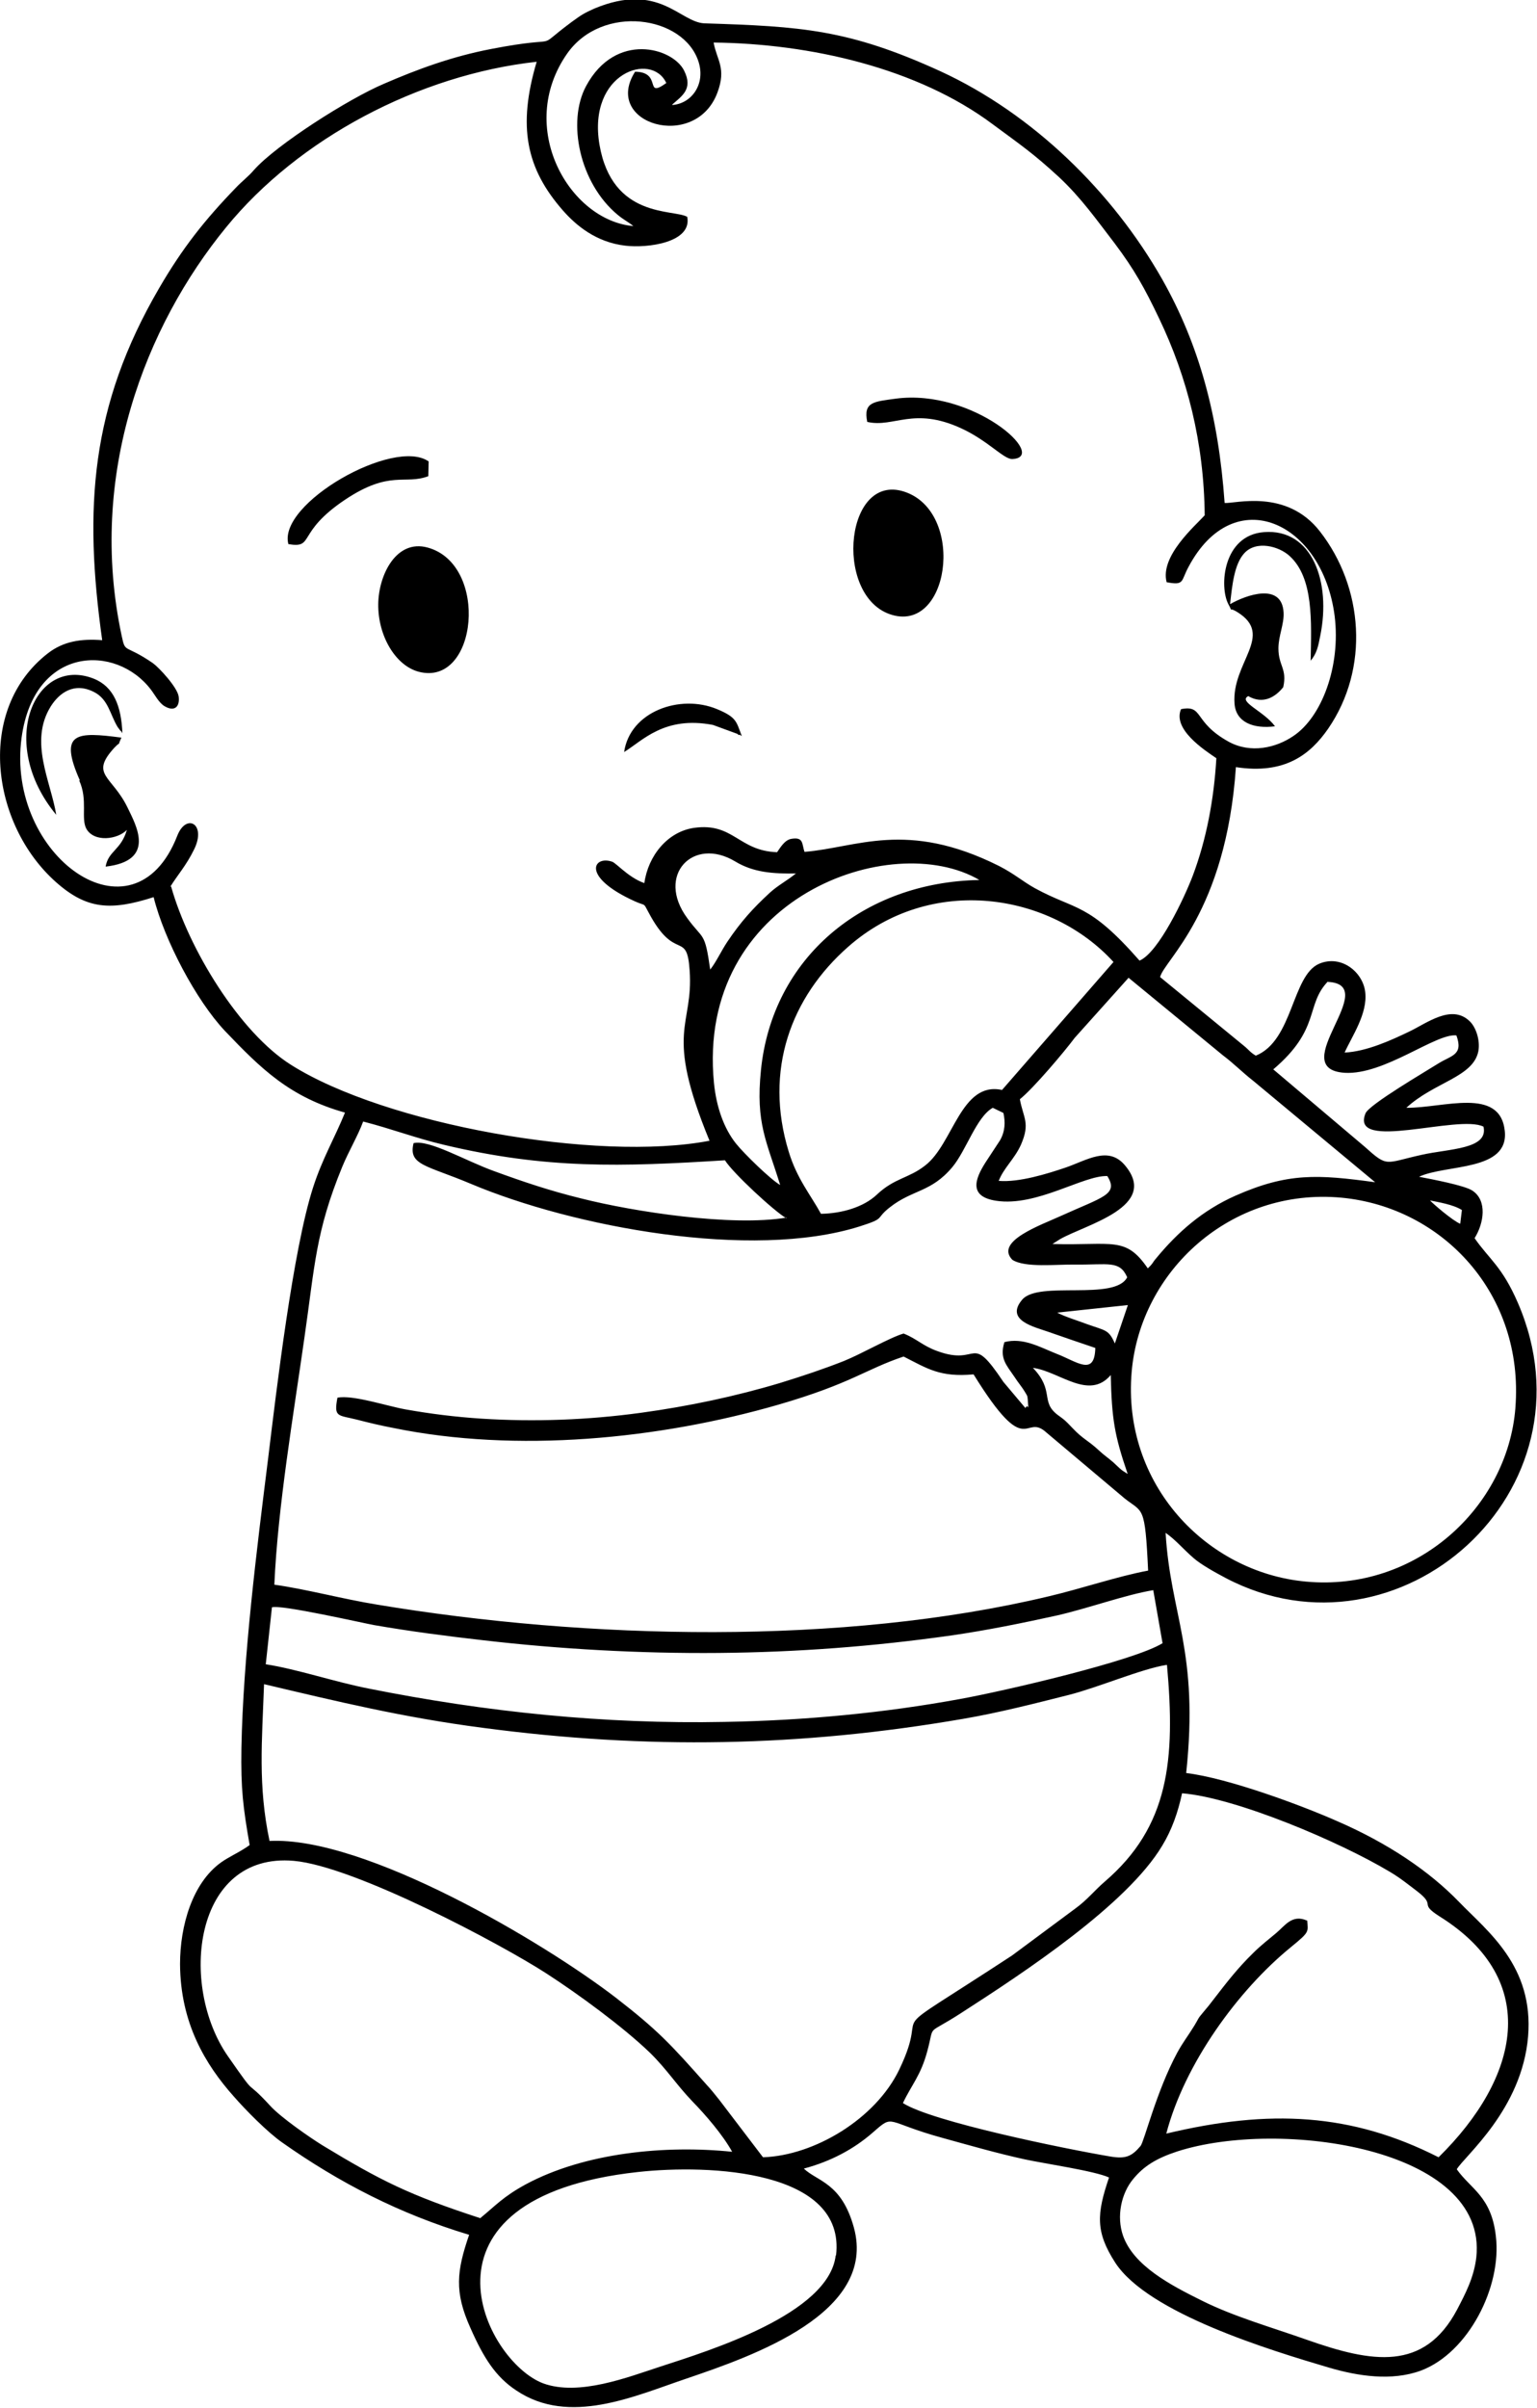
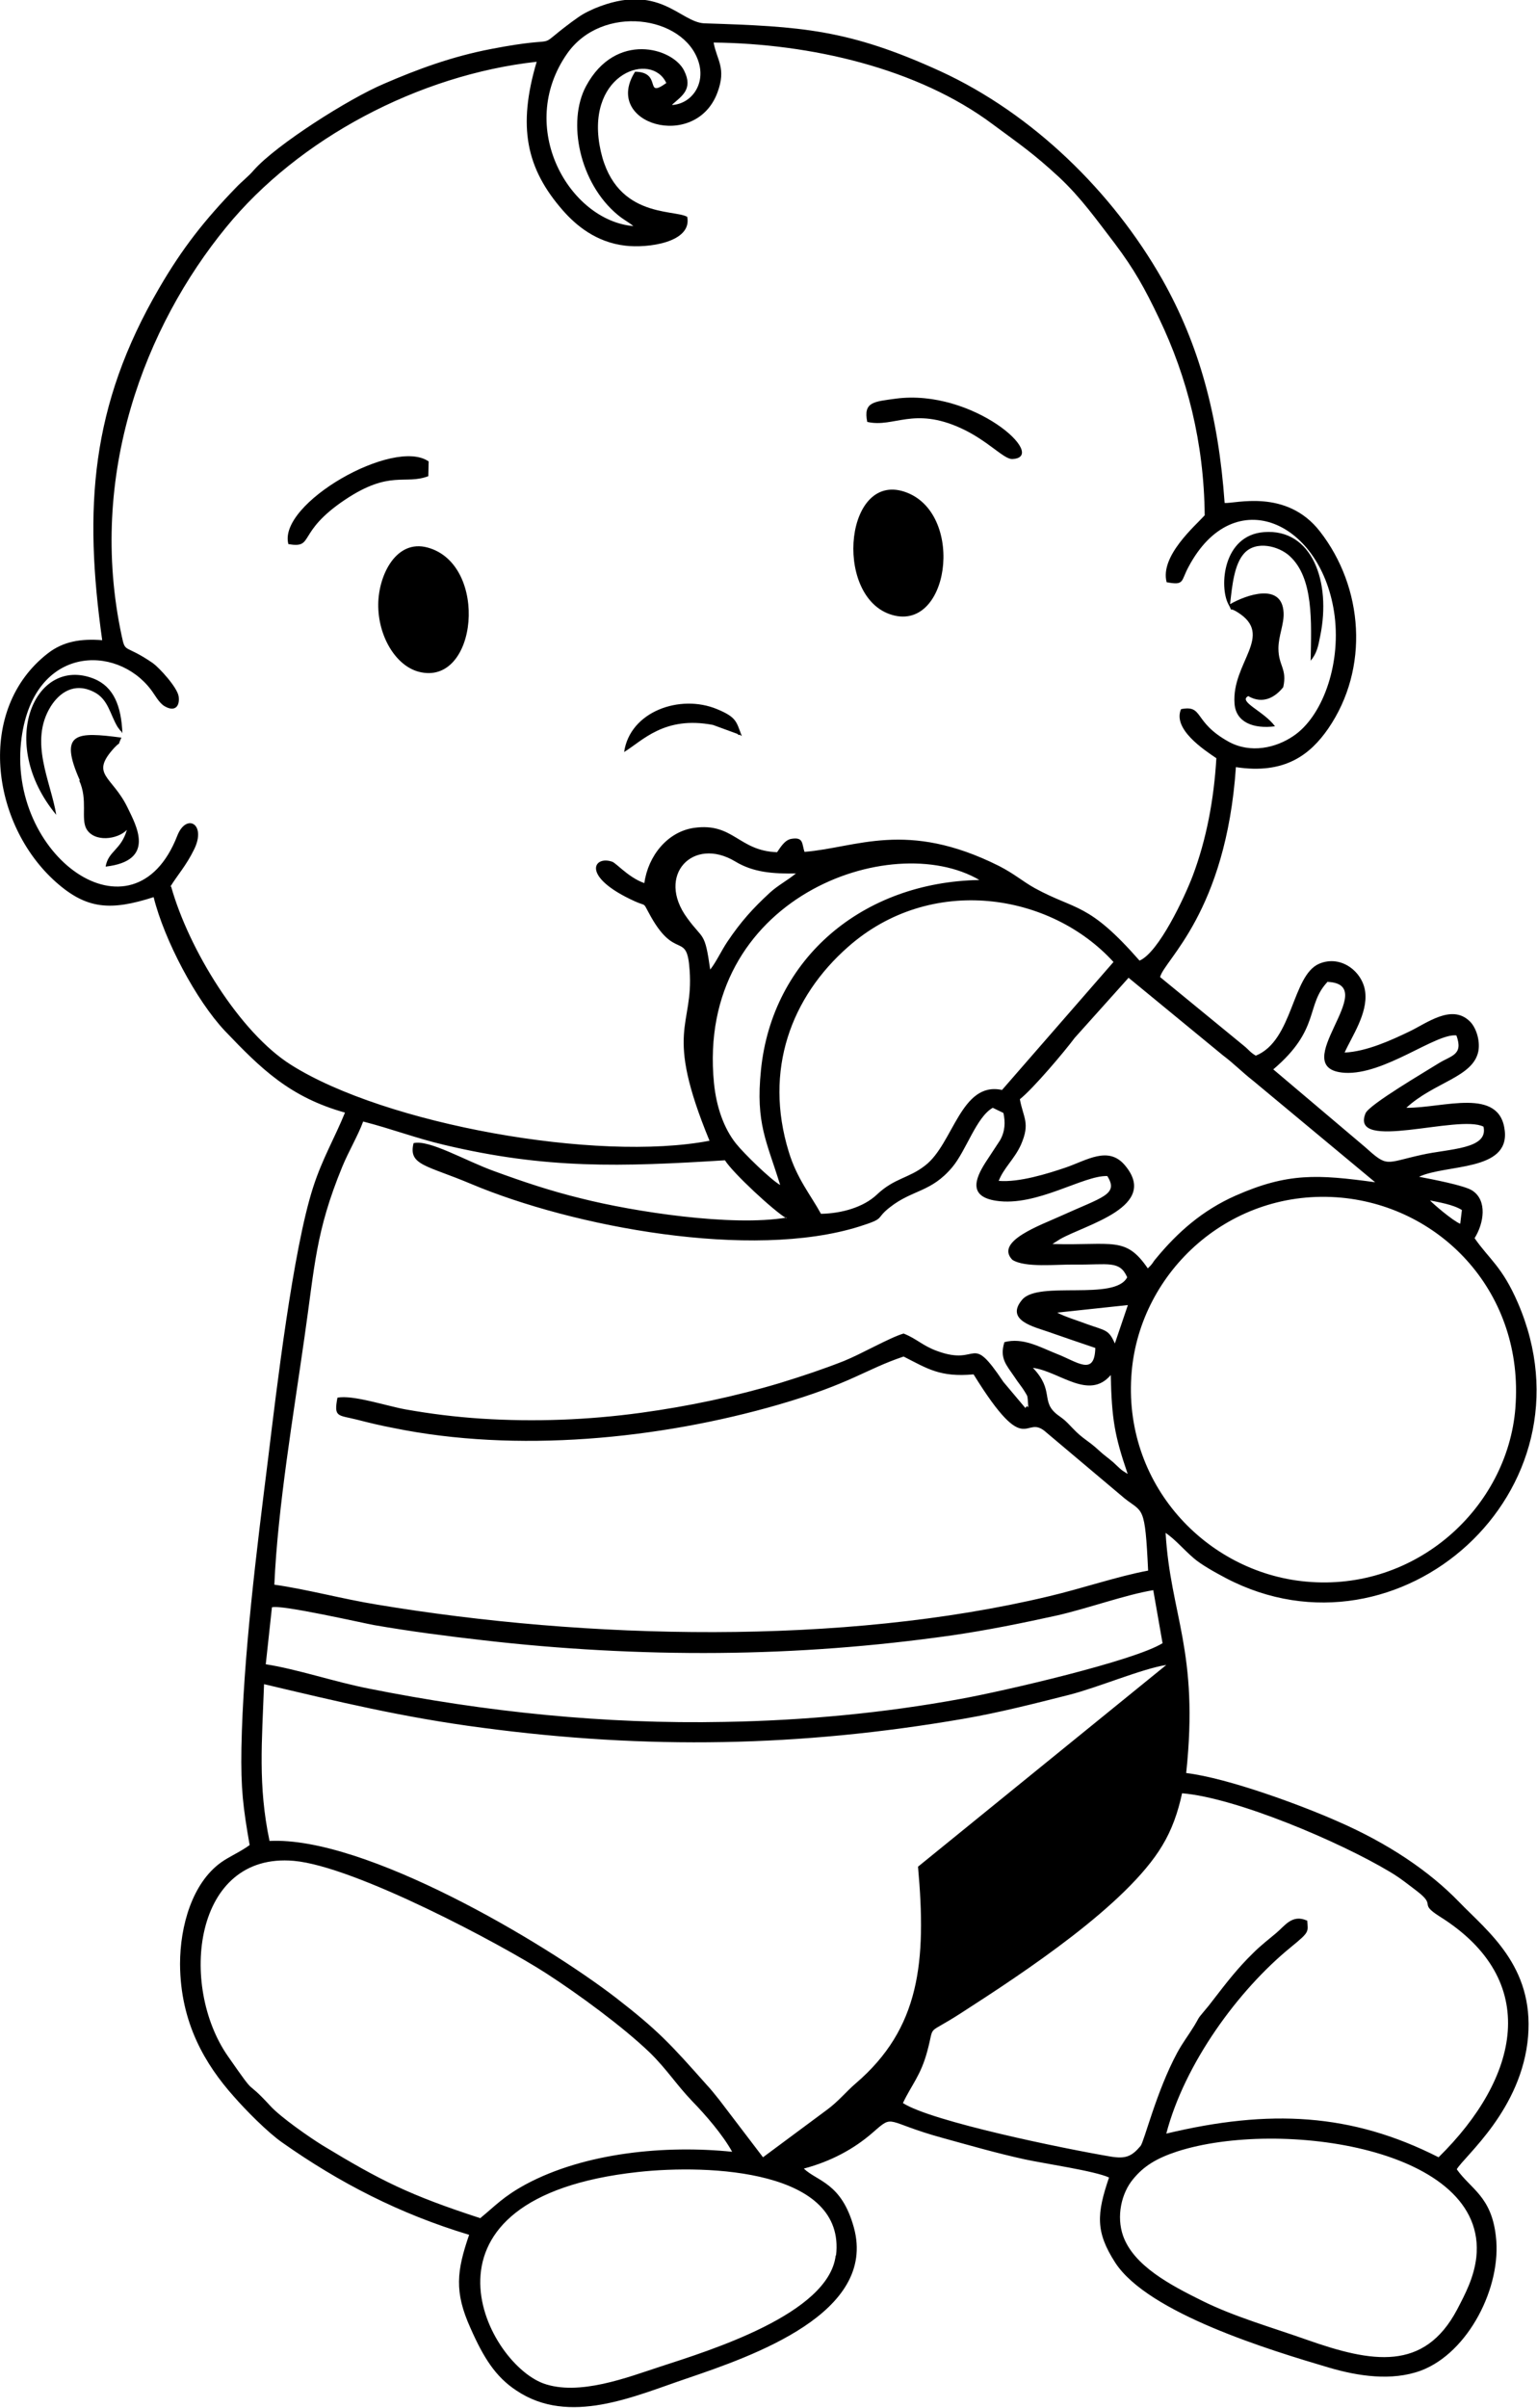
<svg xmlns="http://www.w3.org/2000/svg" xml:space="preserve" width="100%" height="100%" version="1.1" style="shape-rendering:geometricPrecision; text-rendering:geometricPrecision; image-rendering:optimizeQuality; fill-rule:evenodd; clip-rule:evenodd" viewBox="0 0 4.482 7.018">
  <g id="Layer_x0020_1">
-     <path class="fil0" d="M2.162 2.145c-0.002,-0.001 -0.005,-0.005 -0.006,-0.003 -0.001,0.002 -0.005,-0.002 -0.006,-0.003l-0.071 -0.026c-0.142,-0.027 -0.205,0.046 -0.259,0.079 0.017,-0.118 0.163,-0.17 0.271,-0.125 0.058,0.024 0.056,0.037 0.072,0.078zm0.483 -0.709c0.171,0.067 0.122,0.415 -0.051,0.354 -0.165,-0.059 -0.128,-0.424 0.051,-0.354zm-2.412 0.839c-0.063,-0.142 -0.009,-0.142 0.121,-0.125 -0.014,0.031 0.002,0.006 -0.021,0.03 -0.072,0.079 -0.006,0.081 0.039,0.174 0.025,0.052 0.084,0.155 -0.064,0.172 0.008,-0.046 0.045,-0.048 0.062,-0.107 -0.027,0.028 -0.095,0.037 -0.118,-0.003 -0.017,-0.031 0.005,-0.084 -0.021,-0.141zm2.205 4.299c0.029,-0.249 -0.369,-0.266 -0.578,-0.243 -0.686,0.075 -0.447,0.552 -0.276,0.616 0.104,0.038 0.247,-0.018 0.342,-0.049 0.141,-0.046 0.491,-0.153 0.511,-0.324zm0.837 -0.057c0.031,0.087 0.137,0.143 0.23,0.189 0.092,0.046 0.204,0.078 0.306,0.114 0.19,0.067 0.342,0.093 0.438,-0.088 0.024,-0.046 0.049,-0.093 0.056,-0.152 0.035,-0.32 -0.574,-0.405 -0.872,-0.309 -0.061,0.02 -0.098,0.043 -0.129,0.081 -0.034,0.041 -0.049,0.108 -0.029,0.165zm-1.874 -0.052c0.044,-0.036 0.066,-0.062 0.132,-0.098 0.173,-0.093 0.408,-0.115 0.602,-0.095 -0.027,-0.049 -0.077,-0.107 -0.116,-0.147 -0.047,-0.049 -0.074,-0.093 -0.124,-0.142 -0.078,-0.075 -0.209,-0.171 -0.302,-0.231 -0.128,-0.083 -0.557,-0.312 -0.736,-0.328 -0.293,-0.026 -0.336,0.364 -0.192,0.57 0.092,0.132 0.042,0.056 0.123,0.144 0.031,0.034 0.115,0.092 0.152,0.115 0.17,0.103 0.253,0.145 0.462,0.213zm2.411 -0.867c0.002,0.034 0.008,0.032 -0.047,0.077 -0.155,0.126 -0.311,0.341 -0.364,0.544 0.301,-0.072 0.54,-0.06 0.794,0.069 0.235,-0.231 0.302,-0.515 0.003,-0.702 -0.063,-0.04 -0.008,-0.029 -0.065,-0.073 -0.025,-0.019 -0.051,-0.04 -0.08,-0.057 -0.145,-0.087 -0.448,-0.216 -0.606,-0.229 -0.012,0.056 -0.03,0.107 -0.058,0.153 -0.103,0.172 -0.402,0.369 -0.587,0.488 -0.105,0.068 -0.075,0.027 -0.098,0.111 -0.019,0.071 -0.046,0.098 -0.071,0.151 0.084,0.054 0.47,0.133 0.606,0.156 0.043,0.007 0.061,0 0.087,-0.031 0.011,-0.014 0.046,-0.159 0.107,-0.272 0.017,-0.031 0.031,-0.048 0.05,-0.079 0.013,-0.021 0.008,-0.018 0.026,-0.039 0.015,-0.018 0.017,-0.02 0.029,-0.036 0.04,-0.052 0.072,-0.093 0.115,-0.135 0.025,-0.025 0.043,-0.038 0.069,-0.06 0.025,-0.021 0.046,-0.055 0.089,-0.036zm-0.411 -0.745c-0.071,0.011 -0.2,0.066 -0.283,0.087 -0.099,0.025 -0.204,0.052 -0.309,0.07 -0.476,0.082 -0.922,0.09 -1.403,0.026 -0.23,-0.03 -0.42,-0.076 -0.636,-0.127 -0.006,0.167 -0.018,0.296 0.016,0.457 0.278,-0.014 0.798,0.294 1.01,0.457 0.124,0.096 0.16,0.136 0.264,0.253 0.013,0.014 0.021,0.024 0.037,0.044l0.128 0.168c0.15,-0.005 0.328,-0.112 0.397,-0.255 0.101,-0.21 -0.084,-0.063 0.329,-0.333l0.186 -0.138c0.033,-0.024 0.055,-0.052 0.084,-0.077 0.188,-0.161 0.207,-0.355 0.182,-0.632zm-0.011 -0.064l-0.027 -0.154c-0.08,0.013 -0.193,0.054 -0.282,0.074 -0.1,0.022 -0.203,0.043 -0.307,0.058 -0.225,0.032 -0.45,0.049 -0.679,0.051 -0.227,0.002 -0.462,-0.011 -0.686,-0.037 -0.106,-0.012 -0.213,-0.026 -0.317,-0.044 -0.029,-0.005 -0.274,-0.061 -0.299,-0.052l-0.018 0.166c0.091,0.014 0.203,0.052 0.301,0.071 0.341,0.068 0.686,0.104 1.037,0.097 0.232,-0.004 0.465,-0.026 0.688,-0.067 0.122,-0.022 0.508,-0.111 0.59,-0.163zm1.029 -0.686c0.026,-0.331 -0.212,-0.584 -0.507,-0.612 -0.323,-0.03 -0.587,0.214 -0.612,0.508 -0.028,0.325 0.216,0.584 0.508,0.611 0.322,0.03 0.588,-0.216 0.611,-0.506zm-1.131 0.192c-0.038,-0.111 -0.046,-0.159 -0.049,-0.287 -0.064,0.075 -0.15,-0.011 -0.227,-0.021 0.064,0.067 0.021,0.098 0.072,0.137 0.022,0.016 0.021,0.015 0.043,0.038 0.032,0.034 0.046,0.036 0.079,0.067 0.014,0.013 0.025,0.02 0.04,0.033 0.022,0.02 0.019,0.02 0.042,0.034zm0.001 -0.491l-0.206 0.022c0.022,0.012 0.059,0.023 0.088,0.034 0.053,0.019 0.062,0.015 0.08,0.056l0.038 -0.112zm0.969 -0.236l0.005 -0.041c-0.025,-0.016 -0.069,-0.023 -0.093,-0.028 0.009,0.01 0.066,0.059 0.088,0.068zm-1.965 -0.017c-0.036,-0.021 -0.156,-0.132 -0.179,-0.169 -0.303,0.019 -0.521,0.026 -0.819,-0.045 -0.081,-0.019 -0.154,-0.047 -0.236,-0.068 -0.015,0.041 -0.042,0.086 -0.061,0.132 -0.078,0.19 -0.08,0.289 -0.11,0.496 -0.032,0.226 -0.078,0.495 -0.088,0.722 0.093,0.013 0.2,0.042 0.299,0.058 0.612,0.102 1.356,0.12 1.959,-0.024 0.094,-0.022 0.203,-0.059 0.29,-0.075 -0.009,-0.193 -0.015,-0.168 -0.068,-0.21l-0.228 -0.192c-0.066,-0.061 -0.054,0.087 -0.213,-0.17 -0.098,0.009 -0.135,-0.017 -0.204,-0.052 -0.113,0.038 -0.151,0.078 -0.364,0.14 -0.349,0.101 -0.765,0.142 -1.125,0.068 -0.037,-0.007 -0.07,-0.015 -0.105,-0.024 -0.056,-0.014 -0.068,-0.006 -0.057,-0.064 0.044,-0.009 0.143,0.024 0.198,0.034 0.073,0.013 0.145,0.022 0.221,0.027 0.156,0.01 0.312,0.004 0.466,-0.017 0.139,-0.019 0.276,-0.048 0.406,-0.087 0.065,-0.02 0.125,-0.04 0.186,-0.064 0.052,-0.021 0.135,-0.069 0.174,-0.08 0.038,0.015 0.056,0.036 0.098,0.051 0.125,0.046 0.094,-0.058 0.193,0.09l0.064 0.076c0.011,-0.018 0.01,0.023 0.007,-0.025 -0.001,-0.012 -0.002,-0.011 -0.009,-0.023 -0.007,-0.012 -0.019,-0.026 -0.03,-0.043 -0.023,-0.034 -0.044,-0.054 -0.029,-0.101 0.054,-0.014 0.102,0.014 0.152,0.034 0.06,0.023 0.111,0.067 0.113,-0.017 -0.039,-0.013 -0.091,-0.031 -0.137,-0.047 -0.039,-0.014 -0.128,-0.033 -0.076,-0.094 0.048,-0.056 0.27,0.005 0.306,-0.065 -0.022,-0.05 -0.055,-0.036 -0.152,-0.037 -0.054,-0.001 -0.146,0.01 -0.183,-0.014 -0.052,-0.054 0.083,-0.101 0.142,-0.128 0.121,-0.055 0.169,-0.062 0.135,-0.116 -0.069,-0.003 -0.206,0.09 -0.324,0.072 -0.08,-0.012 -0.063,-0.062 -0.031,-0.112l0.042 -0.064c0.015,-0.026 0.016,-0.053 0.01,-0.08l-0.031 -0.015c-0.048,0.027 -0.077,0.124 -0.118,0.173 -0.062,0.074 -0.116,0.065 -0.182,0.117 -0.045,0.035 -0.01,0.031 -0.089,0.056 -0.315,0.099 -0.835,0.001 -1.132,-0.124 -0.13,-0.055 -0.184,-0.054 -0.168,-0.119 0.046,-0.011 0.152,0.052 0.236,0.082 0.082,0.03 0.162,0.057 0.252,0.079 0.154,0.039 0.44,0.083 0.6,0.056zm0.619 -0.109c0.06,0.005 0.143,-0.021 0.196,-0.039 0.061,-0.021 0.123,-0.063 0.171,-0.008 0.105,0.122 -0.113,0.174 -0.188,0.217l-0.022 0.014c0.176,0.005 0.213,-0.024 0.278,0.071 0.017,-0.016 0.012,-0.015 0.025,-0.03 0.062,-0.075 0.134,-0.139 0.231,-0.182 0.152,-0.067 0.239,-0.062 0.407,-0.039l-0.356 -0.296c-0.032,-0.025 -0.056,-0.05 -0.088,-0.074l-0.275 -0.226 -0.157 0.175c-0.029,0.039 -0.12,0.147 -0.16,0.179 0.01,0.055 0.031,0.069 0.003,0.133 -0.019,0.042 -0.051,0.068 -0.065,0.106zm0.96 -0.581c-0.066,0.069 -0.02,0.138 -0.159,0.256l0.266 0.225c0.069,0.062 0.058,0.048 0.167,0.024 0.08,-0.018 0.195,-0.016 0.18,-0.082 -0.072,-0.037 -0.391,0.075 -0.344,-0.039 0.011,-0.026 0.179,-0.124 0.212,-0.145 0.038,-0.024 0.074,-0.024 0.053,-0.082 -0.06,-0.007 -0.21,0.116 -0.326,0.109 -0.176,-0.012 0.111,-0.257 -0.049,-0.265zm-0.625 -0.057c-0.184,-0.202 -0.533,-0.257 -0.774,-0.044 -0.166,0.146 -0.246,0.359 -0.173,0.597 0.024,0.079 0.064,0.126 0.094,0.181 0.06,-0.001 0.124,-0.019 0.163,-0.056 0.052,-0.049 0.093,-0.047 0.141,-0.085 0.082,-0.063 0.104,-0.246 0.224,-0.22l0.325 -0.373zm-0.972 0.65c-0.039,-0.127 -0.072,-0.179 -0.056,-0.335 0.033,-0.327 0.298,-0.548 0.637,-0.554 -0.256,-0.15 -0.827,0.051 -0.774,0.592 0.007,0.07 0.029,0.132 0.064,0.176 0.024,0.03 0.101,0.105 0.129,0.121zm0.047 -0.908c-0.069,0.001 -0.125,-0.003 -0.178,-0.035 -0.123,-0.074 -0.232,0.04 -0.14,0.165 0.047,0.065 0.051,0.037 0.067,0.15 0.017,-0.021 0.032,-0.054 0.05,-0.081 0.039,-0.058 0.074,-0.097 0.124,-0.143 0.024,-0.022 0.052,-0.036 0.077,-0.057zm-1.965 -0.409c-0.002,-0.002 -0.004,-0.008 -0.005,-0.006l-0.009 -0.012c-0.022,-0.036 -0.027,-0.081 -0.069,-0.102 -0.059,-0.03 -0.102,0.004 -0.126,0.042 -0.064,0.103 0,0.218 0.016,0.316 -0.174,-0.21 -0.062,-0.464 0.109,-0.397 0.058,0.023 0.081,0.079 0.084,0.161zm0.142 0.447c0.051,0.182 0.2,0.426 0.35,0.52 0.274,0.173 0.892,0.284 1.22,0.221 -0.134,-0.325 -0.046,-0.331 -0.058,-0.497 -0.008,-0.119 -0.042,-0.021 -0.12,-0.169 -0.016,-0.03 -0.007,-0.017 -0.04,-0.032 -0.159,-0.072 -0.12,-0.135 -0.065,-0.115 0.005,0.002 0.022,0.017 0.028,0.022 0.018,0.015 0.041,0.032 0.065,0.04 0.011,-0.08 0.068,-0.15 0.145,-0.161 0.115,-0.016 0.129,0.067 0.242,0.071 0.011,-0.016 0.023,-0.036 0.042,-0.039 0.036,-0.006 0.03,0.015 0.038,0.038 0.152,-0.012 0.297,-0.094 0.567,0.041 0.045,0.023 0.069,0.045 0.105,0.065 0.121,0.066 0.155,0.04 0.305,0.211 0.056,-0.024 0.131,-0.184 0.155,-0.247 0.04,-0.106 0.062,-0.223 0.069,-0.343 -0.037,-0.025 -0.128,-0.085 -0.103,-0.143 0.067,-0.013 0.034,0.037 0.139,0.095 0.064,0.035 0.138,0.018 0.189,-0.017 0.082,-0.055 0.138,-0.202 0.12,-0.349 -0.035,-0.275 -0.293,-0.394 -0.426,-0.144 -0.023,0.042 -0.011,0.055 -0.064,0.045 -0.02,-0.076 0.083,-0.164 0.111,-0.195 -0.002,-0.212 -0.051,-0.403 -0.133,-0.574 -0.042,-0.088 -0.072,-0.142 -0.129,-0.218 -0.053,-0.069 -0.098,-0.133 -0.162,-0.193 -0.077,-0.071 -0.112,-0.094 -0.193,-0.154 -0.22,-0.165 -0.534,-0.236 -0.815,-0.239 0.009,0.051 0.038,0.074 0.011,0.146 -0.064,0.172 -0.337,0.091 -0.24,-0.061 0.081,0.001 0.025,0.08 0.091,0.033 -0.042,-0.092 -0.23,-0.031 -0.195,0.179 0.037,0.217 0.216,0.188 0.256,0.211 0.015,0.075 -0.116,0.092 -0.181,0.084 -0.085,-0.01 -0.143,-0.059 -0.181,-0.102 -0.108,-0.123 -0.133,-0.245 -0.077,-0.434 -0.344,0.038 -0.695,0.224 -0.906,0.483 -0.234,0.286 -0.405,0.72 -0.304,1.191 0.011,0.052 0.008,0.022 0.091,0.079 0.018,0.013 0.071,0.07 0.075,0.097 0.004,0.03 -0.012,0.045 -0.04,0.029 -0.017,-0.009 -0.03,-0.035 -0.041,-0.049 -0.101,-0.133 -0.34,-0.129 -0.377,0.14 -0.047,0.343 0.326,0.614 0.454,0.286 0.026,-0.067 0.086,-0.035 0.049,0.04 -0.023,0.047 -0.048,0.074 -0.069,0.108zm3.323 -0.659c0.002,-0.112 0.009,-0.24 -0.061,-0.304 -0.031,-0.029 -0.098,-0.047 -0.133,-0.008 -0.029,0.032 -0.035,0.094 -0.041,0.148 0.047,-0.027 0.151,-0.064 0.156,0.024 0.002,0.034 -0.015,0.068 -0.015,0.105 -0,0.051 0.026,0.059 0.014,0.113 -0.023,0.029 -0.059,0.051 -0.102,0.026 -0.031,0.016 0.046,0.044 0.078,0.088 -0.062,0.008 -0.114,-0.011 -0.118,-0.066 -0.009,-0.12 0.118,-0.199 0.008,-0.267 -0.031,-0.019 -0.009,0.008 -0.026,-0.023 -0.027,-0.051 -0.016,-0.201 0.104,-0.21 0.141,-0.011 0.196,0.146 0.164,0.302 -0.006,0.031 -0.01,0.052 -0.029,0.074zm-1.861 -1.619c0.055,-0.004 0.097,-0.06 0.076,-0.126 -0.043,-0.135 -0.281,-0.169 -0.383,-0.024 -0.151,0.216 0.007,0.487 0.193,0.503 -0.016,-0.013 -0.028,-0.018 -0.046,-0.033 -0.111,-0.092 -0.148,-0.271 -0.092,-0.375 0.086,-0.16 0.253,-0.112 0.286,-0.045 0.027,0.054 -0.007,0.074 -0.035,0.099zm1.61 1.16c0.029,0.003 0.18,-0.043 0.278,0.083 0.127,0.163 0.145,0.399 0.024,0.575 -0.052,0.075 -0.126,0.134 -0.269,0.112 -0.029,0.424 -0.21,0.563 -0.221,0.612l0.244 0.2c0.016,0.013 0.018,0.019 0.035,0.029 0.109,-0.044 0.105,-0.234 0.185,-0.268 0.064,-0.027 0.127,0.024 0.134,0.082 0.008,0.063 -0.039,0.13 -0.06,0.177 0.064,-0.003 0.136,-0.036 0.188,-0.061 0.051,-0.024 0.124,-0.082 0.177,-0.03 0.017,0.016 0.031,0.054 0.025,0.087 -0.015,0.076 -0.129,0.09 -0.21,0.165 0.108,0.001 0.273,-0.062 0.287,0.067 0.013,0.119 -0.171,0.097 -0.25,0.134 0.036,0.007 0.132,0.025 0.155,0.04 0.045,0.029 0.034,0.096 0.007,0.139 0.043,0.062 0.08,0.082 0.126,0.188 0.238,0.549 -0.346,1.067 -0.851,0.803 -0.032,-0.017 -0.072,-0.039 -0.095,-0.059 -0.032,-0.028 -0.052,-0.053 -0.081,-0.073 0.014,0.24 0.098,0.344 0.06,0.7 0.123,0.015 0.336,0.094 0.442,0.141 0.147,0.064 0.267,0.145 0.354,0.235 0.082,0.085 0.218,0.186 0.201,0.392 -0.018,0.213 -0.185,0.348 -0.208,0.387 0.041,0.058 0.101,0.079 0.114,0.195 0.018,0.147 -0.08,0.34 -0.219,0.392 -0.085,0.031 -0.183,0.016 -0.268,-0.009 -0.169,-0.05 -0.527,-0.158 -0.623,-0.306 -0.058,-0.09 -0.054,-0.142 -0.018,-0.248 -0.04,-0.019 -0.191,-0.041 -0.246,-0.053 -0.082,-0.018 -0.158,-0.04 -0.238,-0.062 -0.172,-0.047 -0.141,-0.072 -0.205,-0.016 -0.055,0.048 -0.122,0.084 -0.201,0.105 0.04,0.038 0.11,0.041 0.146,0.172 0.068,0.249 -0.294,0.374 -0.488,0.44 -0.154,0.052 -0.342,0.138 -0.496,0.035 -0.061,-0.04 -0.096,-0.096 -0.134,-0.182 -0.048,-0.106 -0.04,-0.167 -0.004,-0.272 -0.203,-0.061 -0.379,-0.152 -0.545,-0.269 -0.043,-0.03 -0.107,-0.095 -0.141,-0.134 -0.083,-0.093 -0.156,-0.214 -0.157,-0.386 -0,-0.112 0.036,-0.236 0.119,-0.296 0.025,-0.018 0.055,-0.03 0.084,-0.051 -0.019,-0.109 -0.026,-0.163 -0.024,-0.283 0.005,-0.265 0.045,-0.581 0.078,-0.845 0.024,-0.197 0.072,-0.606 0.131,-0.789 0.027,-0.084 0.063,-0.144 0.093,-0.218 -0.161,-0.045 -0.245,-0.128 -0.35,-0.238 -0.084,-0.089 -0.177,-0.265 -0.208,-0.39 -0.125,0.04 -0.195,0.036 -0.285,-0.044 -0.19,-0.169 -0.234,-0.504 -0.023,-0.667 0.044,-0.034 0.095,-0.043 0.158,-0.038 -0.054,-0.385 -0.034,-0.683 0.166,-1.026 0.068,-0.117 0.133,-0.199 0.224,-0.293 0.019,-0.02 0.036,-0.032 0.053,-0.052 0.065,-0.073 0.275,-0.207 0.379,-0.251 0.097,-0.042 0.197,-0.079 0.311,-0.101 0.227,-0.044 0.116,0.01 0.236,-0.079 0.029,-0.021 0.035,-0.025 0.066,-0.039 0.189,-0.079 0.249,0.04 0.321,0.043 0.282,0.009 0.42,0.017 0.689,0.14 0.269,0.124 0.501,0.351 0.646,0.606 0.108,0.191 0.164,0.398 0.182,0.651zm-2.324 0.13c0.18,0.049 0.146,0.407 -0.026,0.362 -0.068,-0.018 -0.119,-0.105 -0.118,-0.197 0.001,-0.086 0.053,-0.19 0.144,-0.165zm0.003 -0.251l-0.001 0.043c-0.069,0.026 -0.111,-0.019 -0.242,0.068 -0.145,0.097 -0.088,0.143 -0.166,0.13 -0.032,-0.118 0.308,-0.312 0.409,-0.241zm1.279 -0.115c-0.012,-0.059 0.019,-0.059 0.083,-0.068 0.226,-0.03 0.448,0.171 0.34,0.176 -0.025,0.001 -0.071,-0.054 -0.15,-0.09 -0.138,-0.063 -0.195,-0.001 -0.272,-0.018z" />
+     <path class="fil0" d="M2.162 2.145c-0.002,-0.001 -0.005,-0.005 -0.006,-0.003 -0.001,0.002 -0.005,-0.002 -0.006,-0.003l-0.071 -0.026c-0.142,-0.027 -0.205,0.046 -0.259,0.079 0.017,-0.118 0.163,-0.17 0.271,-0.125 0.058,0.024 0.056,0.037 0.072,0.078zm0.483 -0.709c0.171,0.067 0.122,0.415 -0.051,0.354 -0.165,-0.059 -0.128,-0.424 0.051,-0.354zm-2.412 0.839c-0.063,-0.142 -0.009,-0.142 0.121,-0.125 -0.014,0.031 0.002,0.006 -0.021,0.03 -0.072,0.079 -0.006,0.081 0.039,0.174 0.025,0.052 0.084,0.155 -0.064,0.172 0.008,-0.046 0.045,-0.048 0.062,-0.107 -0.027,0.028 -0.095,0.037 -0.118,-0.003 -0.017,-0.031 0.005,-0.084 -0.021,-0.141zm2.205 4.299c0.029,-0.249 -0.369,-0.266 -0.578,-0.243 -0.686,0.075 -0.447,0.552 -0.276,0.616 0.104,0.038 0.247,-0.018 0.342,-0.049 0.141,-0.046 0.491,-0.153 0.511,-0.324zm0.837 -0.057c0.031,0.087 0.137,0.143 0.23,0.189 0.092,0.046 0.204,0.078 0.306,0.114 0.19,0.067 0.342,0.093 0.438,-0.088 0.024,-0.046 0.049,-0.093 0.056,-0.152 0.035,-0.32 -0.574,-0.405 -0.872,-0.309 -0.061,0.02 -0.098,0.043 -0.129,0.081 -0.034,0.041 -0.049,0.108 -0.029,0.165zm-1.874 -0.052c0.044,-0.036 0.066,-0.062 0.132,-0.098 0.173,-0.093 0.408,-0.115 0.602,-0.095 -0.027,-0.049 -0.077,-0.107 -0.116,-0.147 -0.047,-0.049 -0.074,-0.093 -0.124,-0.142 -0.078,-0.075 -0.209,-0.171 -0.302,-0.231 -0.128,-0.083 -0.557,-0.312 -0.736,-0.328 -0.293,-0.026 -0.336,0.364 -0.192,0.57 0.092,0.132 0.042,0.056 0.123,0.144 0.031,0.034 0.115,0.092 0.152,0.115 0.17,0.103 0.253,0.145 0.462,0.213zm2.411 -0.867c0.002,0.034 0.008,0.032 -0.047,0.077 -0.155,0.126 -0.311,0.341 -0.364,0.544 0.301,-0.072 0.54,-0.06 0.794,0.069 0.235,-0.231 0.302,-0.515 0.003,-0.702 -0.063,-0.04 -0.008,-0.029 -0.065,-0.073 -0.025,-0.019 -0.051,-0.04 -0.08,-0.057 -0.145,-0.087 -0.448,-0.216 -0.606,-0.229 -0.012,0.056 -0.03,0.107 -0.058,0.153 -0.103,0.172 -0.402,0.369 -0.587,0.488 -0.105,0.068 -0.075,0.027 -0.098,0.111 -0.019,0.071 -0.046,0.098 -0.071,0.151 0.084,0.054 0.47,0.133 0.606,0.156 0.043,0.007 0.061,0 0.087,-0.031 0.011,-0.014 0.046,-0.159 0.107,-0.272 0.017,-0.031 0.031,-0.048 0.05,-0.079 0.013,-0.021 0.008,-0.018 0.026,-0.039 0.015,-0.018 0.017,-0.02 0.029,-0.036 0.04,-0.052 0.072,-0.093 0.115,-0.135 0.025,-0.025 0.043,-0.038 0.069,-0.06 0.025,-0.021 0.046,-0.055 0.089,-0.036zm-0.411 -0.745c-0.071,0.011 -0.2,0.066 -0.283,0.087 -0.099,0.025 -0.204,0.052 -0.309,0.07 -0.476,0.082 -0.922,0.09 -1.403,0.026 -0.23,-0.03 -0.42,-0.076 -0.636,-0.127 -0.006,0.167 -0.018,0.296 0.016,0.457 0.278,-0.014 0.798,0.294 1.01,0.457 0.124,0.096 0.16,0.136 0.264,0.253 0.013,0.014 0.021,0.024 0.037,0.044l0.128 0.168l0.186 -0.138c0.033,-0.024 0.055,-0.052 0.084,-0.077 0.188,-0.161 0.207,-0.355 0.182,-0.632zm-0.011 -0.064l-0.027 -0.154c-0.08,0.013 -0.193,0.054 -0.282,0.074 -0.1,0.022 -0.203,0.043 -0.307,0.058 -0.225,0.032 -0.45,0.049 -0.679,0.051 -0.227,0.002 -0.462,-0.011 -0.686,-0.037 -0.106,-0.012 -0.213,-0.026 -0.317,-0.044 -0.029,-0.005 -0.274,-0.061 -0.299,-0.052l-0.018 0.166c0.091,0.014 0.203,0.052 0.301,0.071 0.341,0.068 0.686,0.104 1.037,0.097 0.232,-0.004 0.465,-0.026 0.688,-0.067 0.122,-0.022 0.508,-0.111 0.59,-0.163zm1.029 -0.686c0.026,-0.331 -0.212,-0.584 -0.507,-0.612 -0.323,-0.03 -0.587,0.214 -0.612,0.508 -0.028,0.325 0.216,0.584 0.508,0.611 0.322,0.03 0.588,-0.216 0.611,-0.506zm-1.131 0.192c-0.038,-0.111 -0.046,-0.159 -0.049,-0.287 -0.064,0.075 -0.15,-0.011 -0.227,-0.021 0.064,0.067 0.021,0.098 0.072,0.137 0.022,0.016 0.021,0.015 0.043,0.038 0.032,0.034 0.046,0.036 0.079,0.067 0.014,0.013 0.025,0.02 0.04,0.033 0.022,0.02 0.019,0.02 0.042,0.034zm0.001 -0.491l-0.206 0.022c0.022,0.012 0.059,0.023 0.088,0.034 0.053,0.019 0.062,0.015 0.08,0.056l0.038 -0.112zm0.969 -0.236l0.005 -0.041c-0.025,-0.016 -0.069,-0.023 -0.093,-0.028 0.009,0.01 0.066,0.059 0.088,0.068zm-1.965 -0.017c-0.036,-0.021 -0.156,-0.132 -0.179,-0.169 -0.303,0.019 -0.521,0.026 -0.819,-0.045 -0.081,-0.019 -0.154,-0.047 -0.236,-0.068 -0.015,0.041 -0.042,0.086 -0.061,0.132 -0.078,0.19 -0.08,0.289 -0.11,0.496 -0.032,0.226 -0.078,0.495 -0.088,0.722 0.093,0.013 0.2,0.042 0.299,0.058 0.612,0.102 1.356,0.12 1.959,-0.024 0.094,-0.022 0.203,-0.059 0.29,-0.075 -0.009,-0.193 -0.015,-0.168 -0.068,-0.21l-0.228 -0.192c-0.066,-0.061 -0.054,0.087 -0.213,-0.17 -0.098,0.009 -0.135,-0.017 -0.204,-0.052 -0.113,0.038 -0.151,0.078 -0.364,0.14 -0.349,0.101 -0.765,0.142 -1.125,0.068 -0.037,-0.007 -0.07,-0.015 -0.105,-0.024 -0.056,-0.014 -0.068,-0.006 -0.057,-0.064 0.044,-0.009 0.143,0.024 0.198,0.034 0.073,0.013 0.145,0.022 0.221,0.027 0.156,0.01 0.312,0.004 0.466,-0.017 0.139,-0.019 0.276,-0.048 0.406,-0.087 0.065,-0.02 0.125,-0.04 0.186,-0.064 0.052,-0.021 0.135,-0.069 0.174,-0.08 0.038,0.015 0.056,0.036 0.098,0.051 0.125,0.046 0.094,-0.058 0.193,0.09l0.064 0.076c0.011,-0.018 0.01,0.023 0.007,-0.025 -0.001,-0.012 -0.002,-0.011 -0.009,-0.023 -0.007,-0.012 -0.019,-0.026 -0.03,-0.043 -0.023,-0.034 -0.044,-0.054 -0.029,-0.101 0.054,-0.014 0.102,0.014 0.152,0.034 0.06,0.023 0.111,0.067 0.113,-0.017 -0.039,-0.013 -0.091,-0.031 -0.137,-0.047 -0.039,-0.014 -0.128,-0.033 -0.076,-0.094 0.048,-0.056 0.27,0.005 0.306,-0.065 -0.022,-0.05 -0.055,-0.036 -0.152,-0.037 -0.054,-0.001 -0.146,0.01 -0.183,-0.014 -0.052,-0.054 0.083,-0.101 0.142,-0.128 0.121,-0.055 0.169,-0.062 0.135,-0.116 -0.069,-0.003 -0.206,0.09 -0.324,0.072 -0.08,-0.012 -0.063,-0.062 -0.031,-0.112l0.042 -0.064c0.015,-0.026 0.016,-0.053 0.01,-0.08l-0.031 -0.015c-0.048,0.027 -0.077,0.124 -0.118,0.173 -0.062,0.074 -0.116,0.065 -0.182,0.117 -0.045,0.035 -0.01,0.031 -0.089,0.056 -0.315,0.099 -0.835,0.001 -1.132,-0.124 -0.13,-0.055 -0.184,-0.054 -0.168,-0.119 0.046,-0.011 0.152,0.052 0.236,0.082 0.082,0.03 0.162,0.057 0.252,0.079 0.154,0.039 0.44,0.083 0.6,0.056zm0.619 -0.109c0.06,0.005 0.143,-0.021 0.196,-0.039 0.061,-0.021 0.123,-0.063 0.171,-0.008 0.105,0.122 -0.113,0.174 -0.188,0.217l-0.022 0.014c0.176,0.005 0.213,-0.024 0.278,0.071 0.017,-0.016 0.012,-0.015 0.025,-0.03 0.062,-0.075 0.134,-0.139 0.231,-0.182 0.152,-0.067 0.239,-0.062 0.407,-0.039l-0.356 -0.296c-0.032,-0.025 -0.056,-0.05 -0.088,-0.074l-0.275 -0.226 -0.157 0.175c-0.029,0.039 -0.12,0.147 -0.16,0.179 0.01,0.055 0.031,0.069 0.003,0.133 -0.019,0.042 -0.051,0.068 -0.065,0.106zm0.96 -0.581c-0.066,0.069 -0.02,0.138 -0.159,0.256l0.266 0.225c0.069,0.062 0.058,0.048 0.167,0.024 0.08,-0.018 0.195,-0.016 0.18,-0.082 -0.072,-0.037 -0.391,0.075 -0.344,-0.039 0.011,-0.026 0.179,-0.124 0.212,-0.145 0.038,-0.024 0.074,-0.024 0.053,-0.082 -0.06,-0.007 -0.21,0.116 -0.326,0.109 -0.176,-0.012 0.111,-0.257 -0.049,-0.265zm-0.625 -0.057c-0.184,-0.202 -0.533,-0.257 -0.774,-0.044 -0.166,0.146 -0.246,0.359 -0.173,0.597 0.024,0.079 0.064,0.126 0.094,0.181 0.06,-0.001 0.124,-0.019 0.163,-0.056 0.052,-0.049 0.093,-0.047 0.141,-0.085 0.082,-0.063 0.104,-0.246 0.224,-0.22l0.325 -0.373zm-0.972 0.65c-0.039,-0.127 -0.072,-0.179 -0.056,-0.335 0.033,-0.327 0.298,-0.548 0.637,-0.554 -0.256,-0.15 -0.827,0.051 -0.774,0.592 0.007,0.07 0.029,0.132 0.064,0.176 0.024,0.03 0.101,0.105 0.129,0.121zm0.047 -0.908c-0.069,0.001 -0.125,-0.003 -0.178,-0.035 -0.123,-0.074 -0.232,0.04 -0.14,0.165 0.047,0.065 0.051,0.037 0.067,0.15 0.017,-0.021 0.032,-0.054 0.05,-0.081 0.039,-0.058 0.074,-0.097 0.124,-0.143 0.024,-0.022 0.052,-0.036 0.077,-0.057zm-1.965 -0.409c-0.002,-0.002 -0.004,-0.008 -0.005,-0.006l-0.009 -0.012c-0.022,-0.036 -0.027,-0.081 -0.069,-0.102 -0.059,-0.03 -0.102,0.004 -0.126,0.042 -0.064,0.103 0,0.218 0.016,0.316 -0.174,-0.21 -0.062,-0.464 0.109,-0.397 0.058,0.023 0.081,0.079 0.084,0.161zm0.142 0.447c0.051,0.182 0.2,0.426 0.35,0.52 0.274,0.173 0.892,0.284 1.22,0.221 -0.134,-0.325 -0.046,-0.331 -0.058,-0.497 -0.008,-0.119 -0.042,-0.021 -0.12,-0.169 -0.016,-0.03 -0.007,-0.017 -0.04,-0.032 -0.159,-0.072 -0.12,-0.135 -0.065,-0.115 0.005,0.002 0.022,0.017 0.028,0.022 0.018,0.015 0.041,0.032 0.065,0.04 0.011,-0.08 0.068,-0.15 0.145,-0.161 0.115,-0.016 0.129,0.067 0.242,0.071 0.011,-0.016 0.023,-0.036 0.042,-0.039 0.036,-0.006 0.03,0.015 0.038,0.038 0.152,-0.012 0.297,-0.094 0.567,0.041 0.045,0.023 0.069,0.045 0.105,0.065 0.121,0.066 0.155,0.04 0.305,0.211 0.056,-0.024 0.131,-0.184 0.155,-0.247 0.04,-0.106 0.062,-0.223 0.069,-0.343 -0.037,-0.025 -0.128,-0.085 -0.103,-0.143 0.067,-0.013 0.034,0.037 0.139,0.095 0.064,0.035 0.138,0.018 0.189,-0.017 0.082,-0.055 0.138,-0.202 0.12,-0.349 -0.035,-0.275 -0.293,-0.394 -0.426,-0.144 -0.023,0.042 -0.011,0.055 -0.064,0.045 -0.02,-0.076 0.083,-0.164 0.111,-0.195 -0.002,-0.212 -0.051,-0.403 -0.133,-0.574 -0.042,-0.088 -0.072,-0.142 -0.129,-0.218 -0.053,-0.069 -0.098,-0.133 -0.162,-0.193 -0.077,-0.071 -0.112,-0.094 -0.193,-0.154 -0.22,-0.165 -0.534,-0.236 -0.815,-0.239 0.009,0.051 0.038,0.074 0.011,0.146 -0.064,0.172 -0.337,0.091 -0.24,-0.061 0.081,0.001 0.025,0.08 0.091,0.033 -0.042,-0.092 -0.23,-0.031 -0.195,0.179 0.037,0.217 0.216,0.188 0.256,0.211 0.015,0.075 -0.116,0.092 -0.181,0.084 -0.085,-0.01 -0.143,-0.059 -0.181,-0.102 -0.108,-0.123 -0.133,-0.245 -0.077,-0.434 -0.344,0.038 -0.695,0.224 -0.906,0.483 -0.234,0.286 -0.405,0.72 -0.304,1.191 0.011,0.052 0.008,0.022 0.091,0.079 0.018,0.013 0.071,0.07 0.075,0.097 0.004,0.03 -0.012,0.045 -0.04,0.029 -0.017,-0.009 -0.03,-0.035 -0.041,-0.049 -0.101,-0.133 -0.34,-0.129 -0.377,0.14 -0.047,0.343 0.326,0.614 0.454,0.286 0.026,-0.067 0.086,-0.035 0.049,0.04 -0.023,0.047 -0.048,0.074 -0.069,0.108zm3.323 -0.659c0.002,-0.112 0.009,-0.24 -0.061,-0.304 -0.031,-0.029 -0.098,-0.047 -0.133,-0.008 -0.029,0.032 -0.035,0.094 -0.041,0.148 0.047,-0.027 0.151,-0.064 0.156,0.024 0.002,0.034 -0.015,0.068 -0.015,0.105 -0,0.051 0.026,0.059 0.014,0.113 -0.023,0.029 -0.059,0.051 -0.102,0.026 -0.031,0.016 0.046,0.044 0.078,0.088 -0.062,0.008 -0.114,-0.011 -0.118,-0.066 -0.009,-0.12 0.118,-0.199 0.008,-0.267 -0.031,-0.019 -0.009,0.008 -0.026,-0.023 -0.027,-0.051 -0.016,-0.201 0.104,-0.21 0.141,-0.011 0.196,0.146 0.164,0.302 -0.006,0.031 -0.01,0.052 -0.029,0.074zm-1.861 -1.619c0.055,-0.004 0.097,-0.06 0.076,-0.126 -0.043,-0.135 -0.281,-0.169 -0.383,-0.024 -0.151,0.216 0.007,0.487 0.193,0.503 -0.016,-0.013 -0.028,-0.018 -0.046,-0.033 -0.111,-0.092 -0.148,-0.271 -0.092,-0.375 0.086,-0.16 0.253,-0.112 0.286,-0.045 0.027,0.054 -0.007,0.074 -0.035,0.099zm1.61 1.16c0.029,0.003 0.18,-0.043 0.278,0.083 0.127,0.163 0.145,0.399 0.024,0.575 -0.052,0.075 -0.126,0.134 -0.269,0.112 -0.029,0.424 -0.21,0.563 -0.221,0.612l0.244 0.2c0.016,0.013 0.018,0.019 0.035,0.029 0.109,-0.044 0.105,-0.234 0.185,-0.268 0.064,-0.027 0.127,0.024 0.134,0.082 0.008,0.063 -0.039,0.13 -0.06,0.177 0.064,-0.003 0.136,-0.036 0.188,-0.061 0.051,-0.024 0.124,-0.082 0.177,-0.03 0.017,0.016 0.031,0.054 0.025,0.087 -0.015,0.076 -0.129,0.09 -0.21,0.165 0.108,0.001 0.273,-0.062 0.287,0.067 0.013,0.119 -0.171,0.097 -0.25,0.134 0.036,0.007 0.132,0.025 0.155,0.04 0.045,0.029 0.034,0.096 0.007,0.139 0.043,0.062 0.08,0.082 0.126,0.188 0.238,0.549 -0.346,1.067 -0.851,0.803 -0.032,-0.017 -0.072,-0.039 -0.095,-0.059 -0.032,-0.028 -0.052,-0.053 -0.081,-0.073 0.014,0.24 0.098,0.344 0.06,0.7 0.123,0.015 0.336,0.094 0.442,0.141 0.147,0.064 0.267,0.145 0.354,0.235 0.082,0.085 0.218,0.186 0.201,0.392 -0.018,0.213 -0.185,0.348 -0.208,0.387 0.041,0.058 0.101,0.079 0.114,0.195 0.018,0.147 -0.08,0.34 -0.219,0.392 -0.085,0.031 -0.183,0.016 -0.268,-0.009 -0.169,-0.05 -0.527,-0.158 -0.623,-0.306 -0.058,-0.09 -0.054,-0.142 -0.018,-0.248 -0.04,-0.019 -0.191,-0.041 -0.246,-0.053 -0.082,-0.018 -0.158,-0.04 -0.238,-0.062 -0.172,-0.047 -0.141,-0.072 -0.205,-0.016 -0.055,0.048 -0.122,0.084 -0.201,0.105 0.04,0.038 0.11,0.041 0.146,0.172 0.068,0.249 -0.294,0.374 -0.488,0.44 -0.154,0.052 -0.342,0.138 -0.496,0.035 -0.061,-0.04 -0.096,-0.096 -0.134,-0.182 -0.048,-0.106 -0.04,-0.167 -0.004,-0.272 -0.203,-0.061 -0.379,-0.152 -0.545,-0.269 -0.043,-0.03 -0.107,-0.095 -0.141,-0.134 -0.083,-0.093 -0.156,-0.214 -0.157,-0.386 -0,-0.112 0.036,-0.236 0.119,-0.296 0.025,-0.018 0.055,-0.03 0.084,-0.051 -0.019,-0.109 -0.026,-0.163 -0.024,-0.283 0.005,-0.265 0.045,-0.581 0.078,-0.845 0.024,-0.197 0.072,-0.606 0.131,-0.789 0.027,-0.084 0.063,-0.144 0.093,-0.218 -0.161,-0.045 -0.245,-0.128 -0.35,-0.238 -0.084,-0.089 -0.177,-0.265 -0.208,-0.39 -0.125,0.04 -0.195,0.036 -0.285,-0.044 -0.19,-0.169 -0.234,-0.504 -0.023,-0.667 0.044,-0.034 0.095,-0.043 0.158,-0.038 -0.054,-0.385 -0.034,-0.683 0.166,-1.026 0.068,-0.117 0.133,-0.199 0.224,-0.293 0.019,-0.02 0.036,-0.032 0.053,-0.052 0.065,-0.073 0.275,-0.207 0.379,-0.251 0.097,-0.042 0.197,-0.079 0.311,-0.101 0.227,-0.044 0.116,0.01 0.236,-0.079 0.029,-0.021 0.035,-0.025 0.066,-0.039 0.189,-0.079 0.249,0.04 0.321,0.043 0.282,0.009 0.42,0.017 0.689,0.14 0.269,0.124 0.501,0.351 0.646,0.606 0.108,0.191 0.164,0.398 0.182,0.651zm-2.324 0.13c0.18,0.049 0.146,0.407 -0.026,0.362 -0.068,-0.018 -0.119,-0.105 -0.118,-0.197 0.001,-0.086 0.053,-0.19 0.144,-0.165zm0.003 -0.251l-0.001 0.043c-0.069,0.026 -0.111,-0.019 -0.242,0.068 -0.145,0.097 -0.088,0.143 -0.166,0.13 -0.032,-0.118 0.308,-0.312 0.409,-0.241zm1.279 -0.115c-0.012,-0.059 0.019,-0.059 0.083,-0.068 0.226,-0.03 0.448,0.171 0.34,0.176 -0.025,0.001 -0.071,-0.054 -0.15,-0.09 -0.138,-0.063 -0.195,-0.001 -0.272,-0.018z" />
  </g>
</svg>